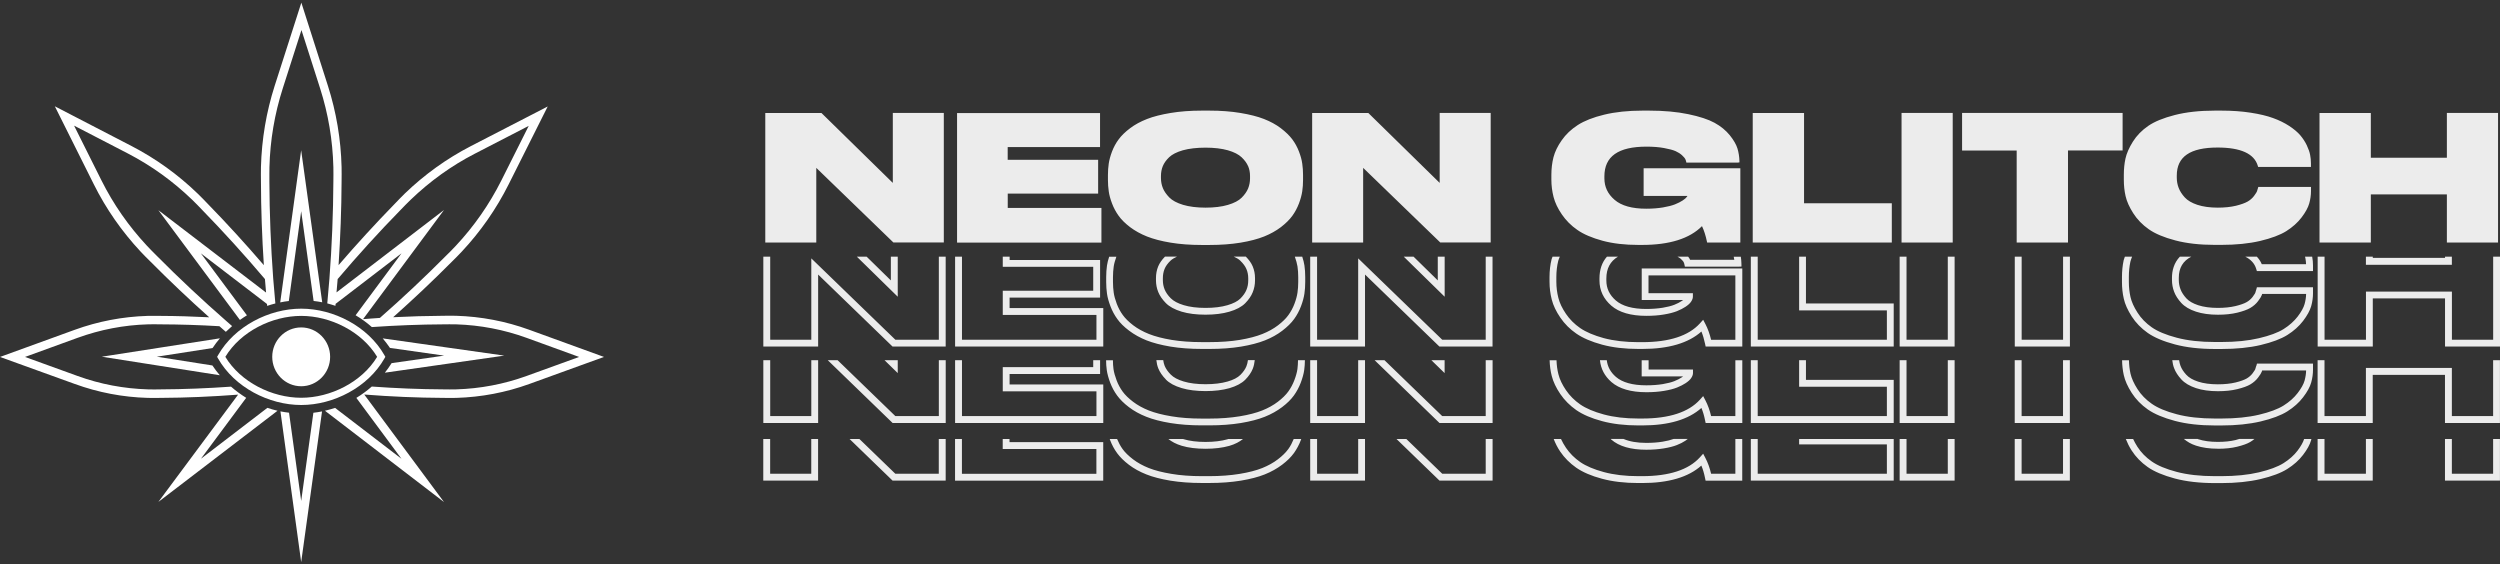
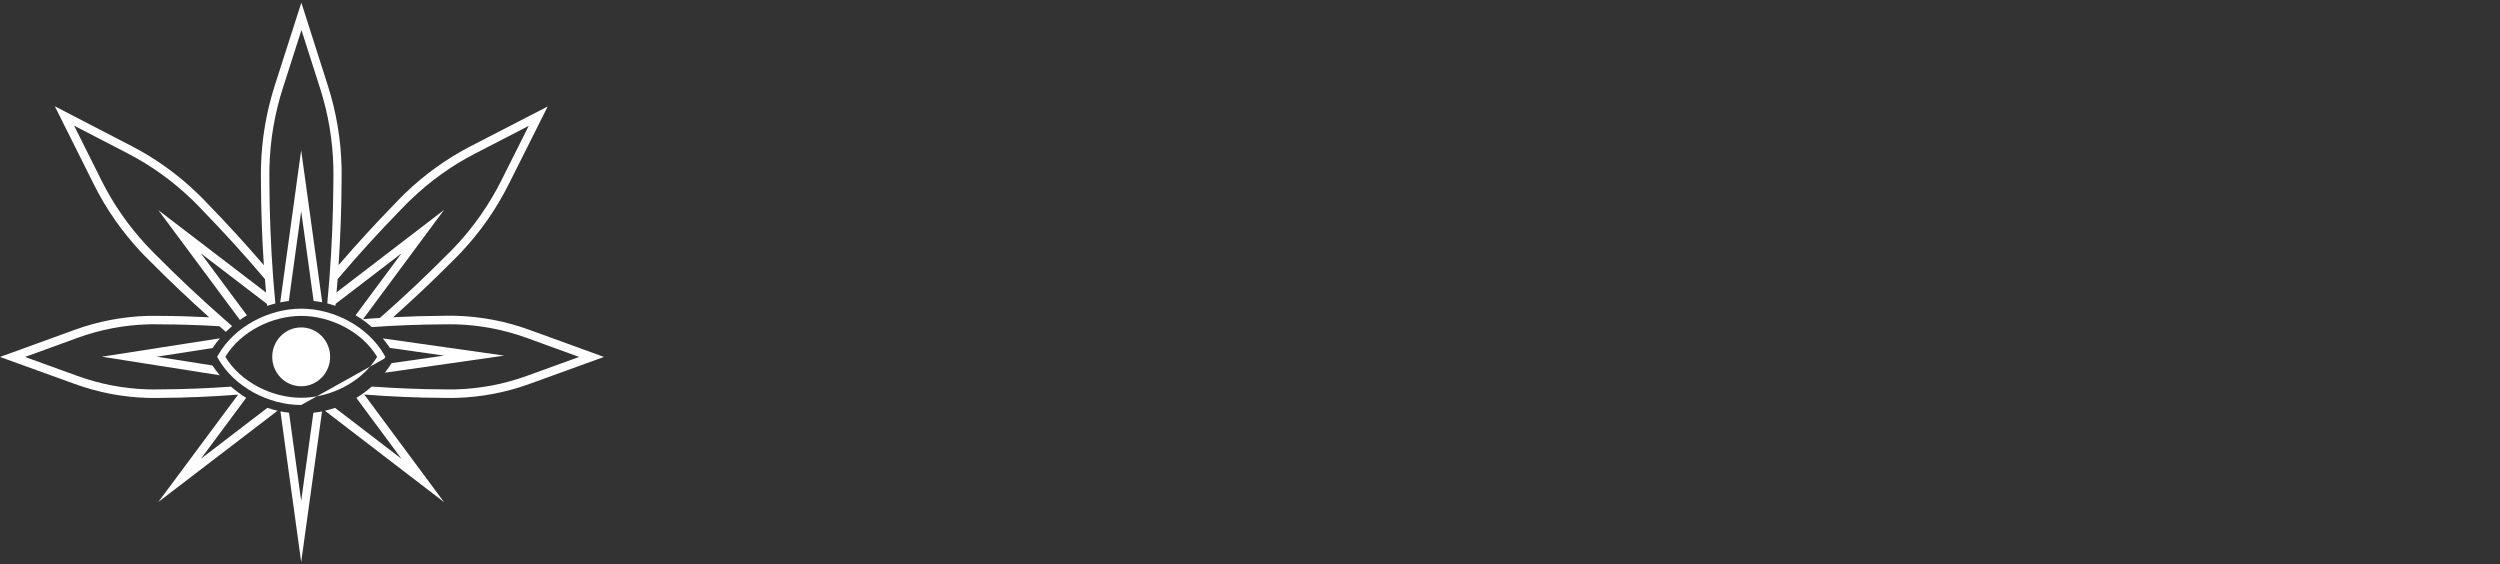
<svg xmlns="http://www.w3.org/2000/svg" width="226" height="51" viewBox="0 0 226 51" fill="none">
  <rect x="0" y="0" width="226" height="51" fill="#333333" stroke="none" />
-   <path d="M145.669 39.745C145.645 39.726 145.63 39.702 145.607 39.678H146.76C147.301 39.913 147.986 40.037 148.824 40.037C149.37 40.037 149.872 39.999 150.308 39.927C150.72 39.86 151.05 39.774 151.304 39.678H152.577C152.51 39.731 152.448 39.784 152.367 39.836C152.146 39.985 151.883 40.119 151.586 40.234C151.285 40.353 150.902 40.454 150.408 40.535C149.935 40.612 149.403 40.655 148.819 40.655C147.426 40.655 146.363 40.349 145.664 39.741L145.669 39.745ZM108.977 40.569C109.8 40.569 110.523 40.478 111.131 40.306C111.658 40.152 112.055 39.937 112.371 39.683H111.03C111.006 39.693 110.987 39.702 110.963 39.712C110.413 39.87 109.747 39.951 108.981 39.951C108.215 39.951 107.55 39.87 106.999 39.702C106.98 39.697 106.971 39.688 106.951 39.683H105.616C105.927 39.932 106.315 40.143 106.822 40.296C107.425 40.478 108.153 40.569 108.981 40.569H108.977ZM200.492 40.569C201.152 40.569 201.741 40.507 202.244 40.382C202.766 40.253 203.149 40.114 203.417 39.956C203.556 39.875 203.685 39.784 203.805 39.678H202.44C202.33 39.712 202.23 39.745 202.1 39.779C201.645 39.889 201.109 39.947 200.496 39.947C199.807 39.947 199.204 39.865 198.711 39.702C198.691 39.697 198.677 39.688 198.663 39.678H197.418C197.71 39.922 198.06 40.138 198.519 40.286C199.074 40.468 199.74 40.564 200.501 40.564L200.492 40.569ZM156.877 39.683V42.824H154.684C154.559 42.292 154.387 41.818 154.172 41.407L153.966 41.014L153.669 41.344C152.649 42.469 150.897 43.044 148.455 43.044H148.101C146.933 43.044 145.884 42.92 144.984 42.675C144.094 42.436 143.375 42.13 142.854 41.771C142.332 41.407 141.901 40.976 141.566 40.483C141.384 40.215 141.235 39.947 141.116 39.688H140.455C140.603 40.066 140.785 40.444 141.049 40.832C141.427 41.388 141.915 41.876 142.495 42.283C143.079 42.685 143.859 43.025 144.821 43.279C145.774 43.537 146.88 43.666 148.101 43.666H148.455C150.839 43.666 152.635 43.135 153.803 42.087C153.942 42.422 154.052 42.79 154.133 43.202L154.186 43.451H157.499V39.688H156.877V39.683ZM176.08 39.683V42.824H172.35V39.683H171.728V43.446H176.697V39.683H176.075H176.08ZM162.641 39.683V40.172H170.574V42.824H158.897V39.683H158.275V43.446H171.191V39.683H162.641ZM225.378 39.683V42.824H221.648V39.683H221.026V43.446H225.995V39.683H225.373H225.378ZM208.295 39.683C208.195 39.994 207.999 40.344 207.697 40.741C207.376 41.163 206.95 41.541 206.433 41.866C205.916 42.192 205.169 42.469 204.207 42.699C203.235 42.929 202.091 43.044 200.812 43.044H200.214C198.902 43.044 197.744 42.915 196.767 42.656C195.795 42.403 195.039 42.082 194.507 41.708C193.98 41.34 193.55 40.899 193.224 40.392C193.066 40.148 192.942 39.913 192.836 39.688H192.176C192.305 40.018 192.468 40.363 192.702 40.727C193.071 41.301 193.559 41.804 194.153 42.221C194.742 42.632 195.57 42.982 196.614 43.26C197.643 43.532 198.854 43.671 200.219 43.671H200.817C202.143 43.671 203.331 43.547 204.355 43.307C205.385 43.063 206.198 42.757 206.768 42.398C207.348 42.034 207.826 41.608 208.195 41.124C208.573 40.631 208.812 40.195 208.927 39.788C208.937 39.755 208.942 39.721 208.947 39.688H208.3L208.295 39.683ZM213.878 39.683V42.824H210.134V39.683H209.511V43.446H214.495V39.683H213.873H213.878ZM186.497 39.683V42.824H182.754V39.683H182.131V43.446H187.115V39.683H186.493H186.497ZM84.866 39.683V42.824H80.936L77.689 39.683H76.799L80.687 43.446H85.489V39.683H84.866ZM73.338 39.683V42.824H69.622V39.683H69V43.446H73.955V39.683H73.333H73.338ZM91.267 39.683H90.645V40.588H99.114V42.829H86.958V39.688H86.336V43.451H99.732V39.97H91.262V39.688L91.267 39.683ZM116.953 39.683C116.819 40.009 116.665 40.32 116.464 40.593C116.239 40.904 115.923 41.215 115.521 41.522C115.114 41.833 114.64 42.096 114.104 42.312C113.563 42.527 112.883 42.704 112.069 42.838C111.251 42.972 110.327 43.044 109.331 43.044H108.637C107.641 43.044 106.717 42.977 105.898 42.838C105.089 42.704 104.4 42.527 103.854 42.312C103.313 42.096 102.834 41.833 102.427 41.522C102.025 41.215 101.704 40.904 101.484 40.598C101.283 40.32 101.12 40.009 100.986 39.688H100.321C100.335 39.726 100.344 39.76 100.359 39.798C100.517 40.215 100.727 40.607 100.986 40.962C101.245 41.316 101.604 41.675 102.054 42.015C102.504 42.359 103.035 42.651 103.629 42.886C104.213 43.121 104.945 43.307 105.798 43.451C106.65 43.59 107.607 43.662 108.637 43.662H109.331C110.365 43.662 111.318 43.59 112.17 43.451C113.022 43.307 113.75 43.121 114.334 42.886C114.923 42.651 115.445 42.355 115.899 42.015C116.349 41.675 116.709 41.321 116.972 40.957C117.226 40.602 117.436 40.21 117.594 39.793C117.609 39.755 117.618 39.721 117.633 39.683H116.957H116.953ZM134.308 39.683V42.824H130.377L127.131 39.683H126.241L130.128 43.446H134.93V39.683H134.308ZM122.779 39.683V42.824H119.064V39.683H118.442V43.446H123.397V39.683H122.774H122.779ZM73.342 32.564V37.615H69.627V32.564H69.005V38.237H73.96V32.564H73.338H73.342ZM84.871 32.564V37.615H80.94L75.722 32.564H74.831L80.691 38.237H85.493V32.564H84.871ZM91.272 33.809H99.449V32.564H98.827V33.186H90.65V35.374H99.119V37.615H86.963V32.564H86.341V38.237H99.736V34.757H91.267V33.809H91.272ZM148.407 32.564V34.024H152.156C152.118 34.053 152.075 34.082 152.027 34.115C151.845 34.24 151.62 34.35 151.361 34.455C151.103 34.56 150.753 34.647 150.313 34.723C149.872 34.795 149.374 34.833 148.829 34.833C147.589 34.833 146.665 34.575 146.08 34.072C145.587 33.646 145.324 33.148 145.252 32.564H144.635C144.711 33.33 145.051 33.995 145.678 34.541C146.377 35.145 147.44 35.456 148.833 35.456C149.413 35.456 149.949 35.417 150.423 35.336C150.911 35.255 151.299 35.154 151.601 35.034C151.897 34.915 152.161 34.781 152.381 34.637C152.616 34.479 152.778 34.335 152.879 34.182C152.994 34.015 153.046 33.861 153.046 33.718V33.407H149.034V32.569H148.412L148.407 32.564ZM117.34 32.564C117.336 32.837 117.321 33.11 117.288 33.364C117.245 33.66 117.154 33.995 117.01 34.369C116.871 34.738 116.689 35.078 116.464 35.389C116.239 35.7 115.923 36.011 115.521 36.318C115.114 36.629 114.64 36.892 114.104 37.107C113.563 37.323 112.883 37.5 112.069 37.634C111.251 37.768 110.327 37.84 109.331 37.84H108.637C107.641 37.84 106.717 37.773 105.898 37.634C105.089 37.5 104.4 37.323 103.854 37.107C103.313 36.892 102.834 36.629 102.427 36.318C102.025 36.011 101.704 35.7 101.484 35.394C101.259 35.082 101.072 34.738 100.938 34.374C100.799 34.005 100.704 33.665 100.66 33.368C100.622 33.119 100.613 32.846 100.608 32.569H99.99C99.995 32.875 100.009 33.177 100.052 33.455C100.1 33.794 100.206 34.177 100.359 34.589C100.517 35.006 100.727 35.398 100.986 35.752C101.245 36.107 101.604 36.466 102.054 36.806C102.504 37.151 103.035 37.443 103.629 37.677C104.213 37.912 104.945 38.099 105.798 38.242C106.65 38.381 107.607 38.453 108.637 38.453H109.331C110.365 38.453 111.318 38.381 112.17 38.242C113.022 38.099 113.75 37.912 114.334 37.677C114.923 37.443 115.445 37.146 115.899 36.806C116.349 36.466 116.709 36.112 116.972 35.748C117.226 35.394 117.436 35.001 117.594 34.584C117.747 34.173 117.853 33.79 117.901 33.45C117.944 33.167 117.958 32.866 117.963 32.564H117.345H117.34ZM130.593 32.564H129.4L130.593 33.727V32.564ZM81.156 32.564H79.964L81.156 33.727V32.564ZM105.391 34.307C105.716 34.637 106.195 34.896 106.822 35.082C107.425 35.264 108.153 35.355 108.981 35.355C109.81 35.355 110.528 35.264 111.136 35.092C111.763 34.91 112.246 34.651 112.567 34.331C112.883 34.01 113.113 33.679 113.247 33.344C113.348 33.095 113.4 32.832 113.429 32.559H112.811C112.787 32.746 112.749 32.933 112.677 33.11C112.572 33.368 112.39 33.632 112.132 33.89C111.883 34.139 111.49 34.345 110.963 34.493C110.413 34.651 109.747 34.733 108.981 34.733C108.215 34.733 107.55 34.651 106.999 34.484C106.477 34.326 106.085 34.12 105.836 33.861C105.577 33.603 105.395 33.335 105.285 33.072C105.218 32.909 105.18 32.732 105.156 32.554H104.534C104.562 32.813 104.615 33.067 104.711 33.306C104.85 33.646 105.079 33.981 105.391 34.297V34.307ZM122.779 32.564V37.615H119.064V32.564H118.442V38.237H123.397V32.564H122.774H122.779ZM203.958 33.095C203.929 33.201 203.9 33.297 203.872 33.383C203.867 33.397 203.829 33.488 203.628 33.756C203.489 33.938 203.312 34.091 203.101 34.216C202.885 34.34 202.546 34.465 202.095 34.575C201.641 34.685 201.104 34.742 200.492 34.742C199.802 34.742 199.199 34.661 198.706 34.498C198.232 34.345 197.873 34.134 197.638 33.876C197.394 33.612 197.217 33.34 197.116 33.067C197.054 32.904 197.016 32.736 196.992 32.564H196.374C196.403 32.813 196.451 33.057 196.542 33.287C196.671 33.632 196.891 33.967 197.188 34.292C197.495 34.632 197.945 34.895 198.519 35.087C199.074 35.269 199.74 35.365 200.501 35.365C201.162 35.365 201.751 35.303 202.253 35.178C202.775 35.049 203.158 34.91 203.426 34.752C203.704 34.589 203.943 34.383 204.13 34.134C204.322 33.885 204.422 33.713 204.47 33.584C204.48 33.555 204.489 33.522 204.499 33.488H208.473C208.468 33.785 208.42 34.091 208.334 34.407C208.243 34.733 208.032 35.111 207.707 35.532C207.386 35.954 206.96 36.332 206.443 36.657C205.926 36.983 205.179 37.261 204.216 37.49C203.244 37.72 202.1 37.835 200.822 37.835H200.224C198.912 37.835 197.753 37.706 196.776 37.447C195.805 37.194 195.048 36.873 194.517 36.499C193.99 36.131 193.559 35.69 193.234 35.183C192.903 34.67 192.693 34.197 192.597 33.775C192.511 33.392 192.468 32.985 192.458 32.569H191.836C191.845 33.033 191.893 33.483 191.989 33.909C192.099 34.402 192.338 34.943 192.707 35.518C193.076 36.093 193.564 36.595 194.158 37.012C194.747 37.423 195.575 37.773 196.618 38.051C197.648 38.324 198.859 38.462 200.224 38.462H200.822C202.148 38.462 203.335 38.338 204.36 38.099C205.389 37.854 206.203 37.548 206.773 37.189C207.352 36.825 207.831 36.399 208.2 35.915C208.578 35.422 208.817 34.986 208.932 34.58C209.042 34.187 209.095 33.799 209.095 33.426V32.87H204.03L203.967 33.1L203.958 33.095ZM134.308 32.564V37.615H130.377L125.159 32.564H124.268L130.128 38.237H134.93V32.564H134.308ZM186.497 32.564V37.615H182.754V32.564H182.131V38.237H187.115V32.564H186.493H186.497ZM225.378 32.564V37.615H221.648V33.263H213.878V37.615H210.134V32.564H209.511V38.237H214.495V33.885H221.026V38.237H225.995V32.564H225.373H225.378ZM156.877 32.564V37.615H154.684C154.559 37.084 154.387 36.609 154.172 36.198L153.966 35.805L153.669 36.136C152.649 37.261 150.897 37.835 148.455 37.835H148.101C146.933 37.835 145.884 37.711 144.984 37.467C144.094 37.227 143.375 36.921 142.854 36.562C142.332 36.198 141.901 35.767 141.566 35.274C141.226 34.776 140.996 34.292 140.881 33.833C140.776 33.426 140.723 33 140.709 32.569H140.086C140.101 33.052 140.158 33.526 140.278 33.986C140.412 34.517 140.675 35.068 141.053 35.623C141.432 36.179 141.92 36.667 142.499 37.074C143.083 37.476 143.864 37.816 144.826 38.07C145.779 38.328 146.885 38.458 148.106 38.458H148.46C150.844 38.458 152.64 37.926 153.808 36.878C153.947 37.213 154.057 37.581 154.138 37.993L154.191 38.242H157.504V32.569H156.881L156.877 32.564ZM163.263 32.564H162.641V34.963H170.574V37.615H158.897V32.564H158.275V38.237H171.191V34.34H163.258V32.564H163.263ZM176.08 32.564V37.615H172.35V32.564H171.728V38.237H176.697V32.564H176.075H176.08ZM81.156 23.204H80.533V25.349L78.345 23.204H77.46L81.156 26.824V23.204ZM91.272 26.905H99.449V23.501H91.272V23.204H90.65V24.119H98.827V26.283H90.65V28.471H99.119V30.711H86.963V23.204H86.341V31.329H99.736V27.848H91.267V26.9L91.272 26.905ZM117.704 23.204H117.053C117.168 23.525 117.25 23.822 117.293 24.085C117.336 24.387 117.36 24.707 117.36 25.043V25.502C117.36 25.833 117.336 26.158 117.293 26.455C117.25 26.752 117.159 27.092 117.02 27.46C116.881 27.834 116.694 28.174 116.474 28.48C116.254 28.787 115.938 29.098 115.531 29.409C115.129 29.715 114.65 29.983 114.114 30.194C113.577 30.41 112.893 30.587 112.084 30.726C111.275 30.86 110.351 30.927 109.345 30.927H108.651C107.646 30.927 106.722 30.86 105.912 30.726C105.099 30.591 104.414 30.41 103.868 30.194C103.327 29.979 102.848 29.715 102.446 29.409C102.034 29.093 101.719 28.782 101.503 28.48C101.278 28.174 101.096 27.829 100.957 27.465C100.818 27.096 100.723 26.757 100.68 26.46C100.637 26.158 100.613 25.837 100.613 25.507V25.047C100.613 24.712 100.637 24.392 100.68 24.09C100.718 23.827 100.804 23.53 100.919 23.209H100.268C100.177 23.487 100.105 23.76 100.072 23.999C100.024 24.329 100 24.679 100 25.043V25.502C100 25.866 100.024 26.216 100.072 26.546C100.119 26.886 100.225 27.269 100.383 27.681C100.541 28.102 100.751 28.49 101.005 28.839C101.259 29.198 101.608 29.543 102.078 29.897C102.528 30.237 103.059 30.534 103.648 30.769C104.232 30.998 104.96 31.19 105.817 31.334C106.659 31.472 107.617 31.544 108.656 31.544H109.35C110.394 31.544 111.346 31.472 112.189 31.334C113.046 31.19 113.774 30.998 114.353 30.769C114.942 30.534 115.469 30.242 115.919 29.897C116.378 29.543 116.732 29.198 116.991 28.839C117.245 28.49 117.455 28.097 117.613 27.676C117.767 27.264 117.872 26.881 117.92 26.541C117.968 26.211 117.992 25.861 117.992 25.497V25.038C117.992 24.674 117.968 24.325 117.92 23.994C117.886 23.75 117.814 23.482 117.723 23.204H117.704ZM112.127 23.573C112.385 23.822 112.572 24.071 112.677 24.325C112.783 24.573 112.84 24.851 112.84 25.148V25.363C112.84 25.66 112.787 25.943 112.677 26.206C112.572 26.465 112.39 26.728 112.132 26.986C111.883 27.235 111.49 27.436 110.963 27.59C110.418 27.752 109.752 27.834 108.981 27.834C108.211 27.834 107.55 27.752 107.004 27.585C106.477 27.427 106.09 27.216 105.836 26.962C105.577 26.704 105.395 26.436 105.285 26.172C105.175 25.904 105.123 25.627 105.123 25.325V25.143C105.123 24.846 105.175 24.564 105.276 24.315C105.376 24.066 105.553 23.817 105.812 23.568C105.956 23.429 106.161 23.309 106.396 23.199H105.314C105.036 23.482 104.826 23.779 104.701 24.08C104.567 24.406 104.5 24.76 104.5 25.143V25.325C104.5 25.699 104.567 26.062 104.706 26.402C104.845 26.742 105.075 27.073 105.386 27.393C105.711 27.724 106.19 27.982 106.817 28.174C107.421 28.356 108.148 28.447 108.977 28.447C109.805 28.447 110.528 28.356 111.131 28.178C111.758 27.997 112.242 27.738 112.562 27.417C112.878 27.096 113.108 26.766 113.242 26.431C113.381 26.091 113.453 25.732 113.453 25.354V25.138C113.453 24.76 113.381 24.401 113.242 24.076C113.118 23.774 112.902 23.482 112.62 23.195H111.528C111.768 23.305 111.974 23.424 112.122 23.563L112.127 23.573ZM130.597 23.204H129.975V25.349L127.787 23.204H126.901L130.597 26.824V23.204ZM221.653 23.204H221.03V23.314H214.5V23.204H213.878V23.937H221.648V23.204H221.653ZM156.781 23.487H152.783C152.769 23.453 152.75 23.42 152.735 23.381C152.707 23.329 152.663 23.267 152.611 23.204H151.644C151.744 23.267 151.859 23.319 151.936 23.391C152.132 23.573 152.18 23.654 152.189 23.673C152.223 23.736 152.247 23.798 152.261 23.865L152.314 24.109H157.111L157.432 24.095L157.422 23.774C157.418 23.582 157.398 23.396 157.37 23.209H156.728C156.742 23.305 156.771 23.391 156.781 23.491V23.487ZM84.871 23.204V30.711H80.94L73.342 23.357V30.711H69.627V23.204H69.005V31.329H73.96V24.818L80.687 31.329H85.489V23.204H84.866H84.871ZM209.014 23.204H208.372C208.382 23.247 208.401 23.29 208.406 23.329C208.439 23.515 208.463 23.702 208.468 23.884H204.465C204.36 23.625 204.207 23.405 204.02 23.204H202.976C203.479 23.458 203.809 23.817 203.953 24.281L204.02 24.502H209.095V23.994C209.095 23.74 209.071 23.477 209.023 23.214V23.204H209.014ZM203.963 26.187C203.934 26.297 203.905 26.388 203.876 26.474C203.872 26.488 203.833 26.579 203.632 26.848C203.489 27.029 203.312 27.188 203.106 27.307C202.885 27.436 202.546 27.556 202.1 27.666C201.636 27.776 201.1 27.834 200.496 27.834C199.807 27.834 199.204 27.752 198.711 27.59C198.237 27.432 197.878 27.226 197.643 26.967C197.399 26.699 197.222 26.426 197.121 26.158C197.016 25.89 196.963 25.603 196.963 25.301V25.114C196.963 24.214 197.346 23.587 198.093 23.204H197.059C196.523 23.769 196.346 24.468 196.346 25.114V25.301C196.346 25.679 196.413 26.043 196.542 26.378C196.671 26.723 196.891 27.058 197.188 27.384C197.495 27.719 197.945 27.987 198.519 28.174C199.074 28.356 199.74 28.451 200.501 28.451C201.152 28.451 201.741 28.389 202.253 28.265C202.771 28.136 203.154 27.997 203.426 27.839C203.704 27.676 203.943 27.47 204.13 27.221C204.322 26.972 204.422 26.8 204.47 26.666C204.48 26.637 204.489 26.603 204.499 26.57H208.473C208.468 26.867 208.42 27.178 208.334 27.489C208.243 27.815 208.032 28.193 207.707 28.619C207.381 29.04 206.96 29.419 206.443 29.744C205.926 30.07 205.174 30.347 204.216 30.572C203.249 30.802 202.11 30.917 200.822 30.917H200.224C198.912 30.917 197.753 30.788 196.776 30.529C195.805 30.276 195.043 29.955 194.517 29.586C193.99 29.218 193.554 28.772 193.234 28.265C192.903 27.752 192.693 27.279 192.597 26.857C192.501 26.422 192.448 25.962 192.448 25.483V25.038C192.448 24.549 192.496 24.08 192.587 23.659C192.616 23.515 192.683 23.357 192.741 23.204H192.089C192.056 23.314 192.003 23.424 191.979 23.53C191.879 23.999 191.826 24.506 191.826 25.043V25.488C191.826 26.015 191.879 26.522 191.989 26.996C192.099 27.494 192.334 28.02 192.707 28.605C193.076 29.179 193.564 29.682 194.158 30.098C194.747 30.51 195.575 30.86 196.618 31.137C197.648 31.41 198.859 31.549 200.224 31.549H200.822C202.158 31.549 203.345 31.429 204.36 31.19C205.389 30.946 206.198 30.644 206.773 30.285C207.352 29.921 207.831 29.495 208.2 29.012C208.568 28.528 208.817 28.078 208.932 27.676C209.042 27.283 209.095 26.895 209.095 26.522V25.967H204.025L203.963 26.197V26.187ZM186.502 23.204V30.711H182.758V23.204H182.136V31.329H187.12V23.204H186.497H186.502ZM225.382 23.204V30.711H221.653V26.359H213.883V30.711H210.139V23.204H209.516V31.329H214.5V26.977H221.03V31.329H226V23.204H225.378H225.382ZM163.263 23.204H162.641V28.059H170.574V30.711H158.897V23.204H158.275V31.329H171.191V27.436H163.258V23.204H163.263ZM176.08 23.204V30.711H172.35V23.204H171.728V31.329H176.697V23.204H176.075H176.08ZM148.407 27.12H152.156C152.118 27.149 152.075 27.178 152.027 27.211C151.85 27.331 151.625 27.446 151.361 27.551C151.093 27.657 150.739 27.748 150.308 27.82C149.863 27.891 149.365 27.93 148.824 27.93C147.584 27.93 146.66 27.671 146.076 27.168C145.496 26.666 145.214 26.072 145.214 25.349V25.181C145.214 24.272 145.568 23.621 146.262 23.204H145.267C144.826 23.702 144.592 24.358 144.592 25.181V25.349C144.592 26.249 144.955 27.02 145.669 27.637C146.368 28.241 147.431 28.552 148.824 28.552C149.403 28.552 149.935 28.514 150.413 28.432C150.887 28.356 151.285 28.25 151.591 28.131C151.897 28.006 152.151 27.877 152.371 27.733C152.606 27.575 152.769 27.427 152.869 27.279C152.984 27.111 153.037 26.958 153.037 26.814V26.503H149.025V24.894H156.877V30.716H154.684C154.555 30.184 154.387 29.711 154.172 29.299L153.966 28.906L153.669 29.237C152.649 30.362 150.897 30.931 148.455 30.931H148.101C146.933 30.931 145.884 30.807 144.984 30.568C144.089 30.323 143.371 30.017 142.849 29.658C142.332 29.299 141.896 28.868 141.561 28.37C141.226 27.877 140.991 27.393 140.876 26.929C140.757 26.46 140.694 25.971 140.694 25.474V25.043C140.694 24.53 140.752 24.032 140.867 23.573C140.896 23.453 140.958 23.329 141.006 23.204H140.35C140.326 23.276 140.287 23.348 140.268 23.42C140.139 23.927 140.077 24.478 140.077 25.038V25.469C140.077 26.015 140.144 26.555 140.278 27.077C140.412 27.609 140.675 28.159 141.053 28.71C141.432 29.27 141.92 29.759 142.499 30.156C143.079 30.558 143.859 30.893 144.826 31.156C145.779 31.415 146.88 31.544 148.106 31.544H148.46C150.849 31.544 152.64 31.013 153.808 29.969C153.942 30.299 154.052 30.673 154.138 31.08L154.191 31.329H157.504V24.267H148.412V27.116L148.407 27.12ZM134.308 23.204V30.711H130.377L122.779 23.357V30.711H119.064V23.204H118.442V31.329H123.397V24.818L130.123 31.329H134.925V23.204H134.303H134.308ZM80.706 16.53L74.3 10.254L74.262 10.215H69.182V21.926H73.792V15.175L80.725 21.883L80.763 21.921H85.321V10.211H80.71V16.526L80.706 16.53ZM91.095 17.502H99.272V14.448H91.095V13.294H99.444V10.22H86.518V21.931H99.569V18.8H91.1V17.507L91.095 17.502ZM117.723 14.792C117.771 15.113 117.795 15.458 117.795 15.812V16.272C117.795 16.626 117.771 16.966 117.723 17.291C117.676 17.622 117.575 17.991 117.427 18.388C117.273 18.795 117.072 19.173 116.828 19.508C116.579 19.853 116.239 20.188 115.794 20.533C115.358 20.863 114.846 21.15 114.272 21.38C113.707 21.605 112.989 21.797 112.146 21.936C111.313 22.074 110.365 22.146 109.331 22.146H108.637C107.602 22.146 106.659 22.074 105.826 21.936C104.979 21.797 104.261 21.605 103.691 21.38C103.112 21.15 102.599 20.863 102.159 20.533C101.709 20.188 101.369 19.853 101.125 19.508C100.881 19.168 100.675 18.79 100.526 18.388C100.373 17.986 100.273 17.617 100.23 17.291C100.182 16.971 100.158 16.626 100.158 16.272V15.812C100.158 15.458 100.182 15.113 100.23 14.792C100.277 14.462 100.378 14.098 100.526 13.701C100.68 13.299 100.881 12.925 101.13 12.595C101.374 12.26 101.723 11.92 102.164 11.589C102.599 11.259 103.116 10.982 103.696 10.756C104.27 10.531 104.988 10.35 105.831 10.211C106.659 10.072 107.607 10 108.641 10H109.336C110.36 10 111.303 10.072 112.132 10.211C112.969 10.35 113.688 10.531 114.262 10.756C114.841 10.982 115.354 11.259 115.785 11.589C116.215 11.915 116.565 12.255 116.819 12.59C117.068 12.925 117.273 13.294 117.427 13.701C117.58 14.098 117.68 14.462 117.723 14.792ZM112.831 15.027C112.716 14.754 112.519 14.481 112.242 14.218C111.969 13.959 111.552 13.744 111.002 13.586C110.442 13.428 109.762 13.347 108.981 13.347C108.201 13.347 107.488 13.428 106.927 13.586C106.377 13.744 105.965 13.955 105.692 14.213C105.419 14.476 105.228 14.749 105.118 15.017C105.008 15.29 104.95 15.587 104.95 15.913V16.095C104.95 16.415 105.008 16.722 105.123 17.004C105.237 17.287 105.438 17.574 105.707 17.852C105.975 18.125 106.396 18.35 106.947 18.517C107.512 18.685 108.191 18.771 108.977 18.771C109.762 18.771 110.442 18.689 111.006 18.522C111.562 18.359 111.978 18.139 112.246 17.871C112.519 17.598 112.716 17.316 112.831 17.033C112.945 16.75 113.003 16.444 113.003 16.123V15.908C113.003 15.587 112.945 15.29 112.831 15.017V15.027ZM130.143 16.53L123.737 10.254L123.698 10.215H118.619V21.926H123.229V15.175L130.162 21.883L130.2 21.921H134.758V10.211H130.147V16.526L130.143 16.53ZM148.575 17.713H152.544C152.544 17.713 152.515 17.761 152.496 17.789C152.429 17.885 152.304 18 152.118 18.12C151.931 18.244 151.692 18.364 151.419 18.474C151.141 18.584 150.777 18.675 150.332 18.752C149.882 18.828 149.37 18.867 148.819 18.867C147.536 18.867 146.574 18.599 145.956 18.062C145.334 17.526 145.037 16.889 145.037 16.114V15.946C145.037 14.136 146.286 13.256 148.853 13.256C149.446 13.256 149.982 13.299 150.442 13.385C150.902 13.471 151.251 13.562 151.481 13.667C151.706 13.768 151.897 13.892 152.051 14.031C152.242 14.213 152.314 14.309 152.338 14.357C152.376 14.428 152.405 14.51 152.424 14.591L152.448 14.697H157.106L157.245 14.682V14.543C157.231 14.156 157.173 13.782 157.068 13.428C156.958 13.069 156.728 12.667 156.374 12.226C156.02 11.791 155.56 11.412 154.995 11.101C154.435 10.795 153.635 10.531 152.62 10.321C151.61 10.11 150.418 10 149.078 10H148.479C147.182 10 146.018 10.124 145.027 10.364C144.027 10.603 143.222 10.924 142.633 11.302C142.04 11.685 141.551 12.145 141.183 12.676C140.809 13.203 140.56 13.725 140.431 14.227C140.307 14.725 140.244 15.257 140.244 15.807V16.238C140.244 16.77 140.311 17.296 140.441 17.804C140.57 18.316 140.824 18.848 141.192 19.384C141.561 19.925 142.03 20.399 142.595 20.787C143.155 21.179 143.921 21.505 144.869 21.763C145.808 22.017 146.894 22.141 148.101 22.141H148.455C150.921 22.141 152.74 21.572 153.86 20.442C154.047 20.839 154.195 21.303 154.301 21.816L154.325 21.926H157.327V15.209H148.584V17.713H148.575ZM163.086 10.215H158.447V21.926H171.019V18.378H163.086V10.211V10.215ZM171.9 21.926H176.525V10.211H171.9V21.921V21.926ZM177.372 13.61H182.308V21.926H186.947V13.605H191.884V10.211H177.372V13.605V13.61ZM208.54 13.146C208.386 12.82 208.185 12.514 207.946 12.231C207.702 11.944 207.362 11.661 206.941 11.384C206.519 11.111 206.031 10.867 205.48 10.67C204.944 10.474 204.264 10.311 203.455 10.187C202.665 10.062 201.775 10 200.812 10H200.214C198.845 10 197.633 10.134 196.604 10.397C195.575 10.661 194.766 10.991 194.196 11.384C193.626 11.776 193.157 12.255 192.812 12.806C192.468 13.356 192.243 13.873 192.142 14.333C192.042 14.788 191.994 15.286 191.994 15.807V16.253C191.994 16.765 192.046 17.258 192.152 17.727C192.257 18.201 192.492 18.723 192.846 19.278C193.2 19.834 193.674 20.322 194.249 20.724C194.818 21.126 195.627 21.466 196.652 21.734C197.667 22.003 198.864 22.137 200.214 22.137H200.812C202.134 22.137 203.312 22.017 204.312 21.782C205.322 21.543 206.117 21.246 206.677 20.897C207.237 20.542 207.702 20.131 208.056 19.666C208.41 19.202 208.65 18.771 208.755 18.388C208.86 18.015 208.913 17.641 208.913 17.282V16.899H204.149L204.121 17C204.092 17.11 204.058 17.21 204.03 17.296C204.015 17.339 203.958 17.454 203.762 17.718C203.608 17.919 203.412 18.091 203.187 18.22C202.952 18.354 202.598 18.484 202.134 18.599C201.66 18.713 201.104 18.771 200.487 18.771C199.778 18.771 199.156 18.685 198.644 18.517C198.141 18.35 197.758 18.125 197.504 17.847C197.246 17.564 197.059 17.272 196.949 16.98C196.839 16.693 196.781 16.387 196.781 16.061V15.874C196.781 14.165 197.988 13.337 200.472 13.337C202.56 13.337 203.781 13.892 204.106 14.993L204.135 15.089H208.908V14.754C208.908 14.51 208.884 14.261 208.836 14.007C208.789 13.749 208.688 13.466 208.535 13.136L208.54 13.146ZM221.198 10.215V14.261H214.323V10.215H209.684V21.926H214.323V17.574H221.198V21.926H225.823V10.211H221.198V10.215Z" fill="#ECECEC" />
  <path d="M27.221 13.561L29.128 27.327C28.87 27.275 28.607 27.238 28.35 27.207L27.227 19.094L26.109 27.212C25.846 27.243 25.588 27.28 25.331 27.337L27.227 13.566L27.221 13.561ZM29.107 37.194C28.849 37.246 28.587 37.282 28.329 37.314L27.227 45.285L26.129 37.309C25.867 37.277 25.609 37.241 25.351 37.188L27.227 50.813L29.112 37.194H29.107ZM19.865 33.917C19.628 33.639 19.406 33.346 19.2 33.038L14.172 32.247L19.216 31.462C19.422 31.153 19.643 30.86 19.88 30.583L9.201 32.247L19.865 33.922V33.917ZM34.593 30.583C34.825 30.86 35.047 31.148 35.253 31.452L40.152 32.148L35.402 32.828C35.212 33.127 35.011 33.414 34.789 33.692L45.587 32.148L34.588 30.588L34.593 30.583ZM54.597 32.268L47.849 34.712C45.726 35.482 43.511 35.901 41.255 35.969C41.054 35.974 40.853 35.974 40.652 35.974C40.451 35.974 40.266 35.974 40.07 35.969C37.726 35.958 35.325 35.853 32.929 35.665L40.137 45.385L29.375 37.131C29.684 37.057 29.993 36.974 30.292 36.874L36.294 41.475L32.213 35.969C32.708 35.67 33.177 35.325 33.609 34.943C35.778 35.1 37.947 35.189 40.08 35.199C40.281 35.205 40.461 35.199 40.662 35.205C40.853 35.205 41.043 35.205 41.234 35.199C43.413 35.136 45.551 34.728 47.596 33.99L52.351 32.268L47.602 30.541C45.556 29.798 43.413 29.389 41.239 29.321C41.028 29.316 40.812 29.316 40.611 29.316C40.42 29.316 40.26 29.316 40.101 29.321C37.963 29.332 35.789 29.416 33.615 29.567C33.161 29.164 32.667 28.808 32.146 28.5L36.299 22.899L30.338 27.468C30.333 27.526 30.328 27.589 30.323 27.646C30.081 27.563 29.833 27.495 29.586 27.427C29.658 26.678 29.725 25.924 29.782 25.171C30.003 22.239 30.122 19.287 30.137 16.398C30.142 16.178 30.142 15.974 30.142 15.765C30.142 15.545 30.142 15.33 30.137 15.116C30.076 12.682 29.674 10.29 28.942 8.003L27.252 2.716L25.558 8.003C24.826 10.29 24.419 12.682 24.357 15.116C24.352 15.336 24.352 15.545 24.352 15.765C24.352 15.974 24.352 16.178 24.352 16.393C24.362 19.282 24.481 22.234 24.697 25.171C24.754 25.93 24.821 26.678 24.893 27.432C24.646 27.495 24.398 27.568 24.151 27.652C24.151 27.594 24.141 27.536 24.136 27.479L18.16 22.904L22.322 28.505C22.106 28.636 21.895 28.777 21.689 28.924L14.316 19L24.053 26.448C24.017 26.04 23.976 25.636 23.95 25.228C22.116 23.061 20.2 20.952 18.263 18.963C18.113 18.806 17.974 18.659 17.825 18.508C17.67 18.351 17.526 18.204 17.366 18.052C15.63 16.377 13.678 14.974 11.571 13.88L6.697 11.358L9.175 16.314C10.247 18.46 11.627 20.439 13.276 22.208C13.415 22.36 13.554 22.501 13.698 22.648C13.873 22.826 14.013 22.967 14.162 23.114C16.181 25.15 18.319 27.154 20.514 29.07C20.669 29.206 20.828 29.342 20.983 29.478C20.787 29.646 20.602 29.819 20.416 29.997C20.282 29.881 20.148 29.766 20.019 29.651C19.958 29.599 19.896 29.541 19.834 29.489C18.057 29.384 16.269 29.326 14.523 29.321C14.09 29.311 13.704 29.311 13.374 29.321C11.195 29.384 9.057 29.798 7.011 30.541L2.262 32.268L7.017 33.99C9.062 34.733 11.205 35.136 13.379 35.199C13.765 35.21 14.141 35.21 14.523 35.199C16.625 35.189 18.757 35.105 20.885 34.953C21.312 35.33 21.776 35.665 22.255 35.964L18.165 41.47L24.172 36.869C24.471 36.974 24.78 37.057 25.089 37.131L14.316 45.374L21.524 35.676C19.185 35.853 16.836 35.958 14.533 35.969C14.347 35.974 14.157 35.974 13.961 35.974C13.765 35.974 13.559 35.974 13.358 35.969C11.102 35.906 8.881 35.482 6.764 34.712L0 32.268L6.744 29.819C8.861 29.049 11.081 28.625 13.338 28.557C13.554 28.552 13.776 28.547 13.982 28.552C14.183 28.552 14.353 28.552 14.523 28.557C15.965 28.562 17.438 28.61 18.912 28.683C17.088 27.055 15.311 25.369 13.621 23.668C13.472 23.522 13.327 23.375 13.173 23.224C12.998 23.046 12.853 22.899 12.709 22.742C11.009 20.921 9.587 18.879 8.485 16.67L4.956 9.609L11.9 13.205C14.074 14.331 16.084 15.775 17.871 17.503C18.031 17.66 18.185 17.811 18.345 17.974C18.494 18.125 18.644 18.277 18.788 18.434C20.509 20.198 22.204 22.056 23.852 23.972C23.687 21.439 23.595 18.9 23.59 16.409C23.59 16.199 23.584 15.99 23.584 15.77C23.584 15.545 23.584 15.325 23.59 15.1C23.657 12.593 24.074 10.128 24.826 7.772L27.242 0.24L29.648 7.772C30.4 10.128 30.817 12.593 30.879 15.1C30.884 15.325 30.884 15.545 30.884 15.77C30.884 15.99 30.884 16.199 30.879 16.414C30.869 18.9 30.771 21.433 30.606 23.967C32.249 22.061 33.955 20.198 35.681 18.429C35.82 18.277 35.969 18.131 36.118 17.974C36.278 17.811 36.428 17.66 36.587 17.503C38.38 15.775 40.389 14.331 42.563 13.21L49.513 9.625L45.974 16.681C44.866 18.89 43.444 20.931 41.744 22.747C41.59 22.909 41.44 23.067 41.28 23.229C41.121 23.391 40.976 23.538 40.827 23.679C39.142 25.375 37.365 27.05 35.541 28.677C37.061 28.599 38.576 28.557 40.065 28.547C40.25 28.541 40.441 28.541 40.636 28.541C40.868 28.541 41.054 28.541 41.239 28.547C43.496 28.615 45.716 29.039 47.833 29.808L54.577 32.258L54.597 32.268ZM34.336 28.745C36.402 26.934 38.411 25.045 40.312 23.129C40.461 22.983 40.6 22.841 40.745 22.7C40.909 22.533 41.059 22.381 41.208 22.218C42.857 20.455 44.237 18.471 45.314 16.33L47.797 11.379L42.919 13.896C40.806 14.985 38.859 16.388 37.118 18.063C36.963 18.214 36.814 18.361 36.659 18.518C36.51 18.67 36.371 18.811 36.227 18.963C34.274 20.957 32.358 23.067 30.524 25.228C30.493 25.631 30.451 26.029 30.421 26.432L40.137 18.984L32.821 28.85C33.326 28.808 33.831 28.772 34.336 28.74V28.745Z" fill="white" />
-   <path d="M27.232 36.612C24.3 36.612 21.194 35.005 19.721 32.42L19.628 32.258L19.721 32.095C21.194 29.51 24.306 27.903 27.232 27.903C30.158 27.903 33.27 29.51 34.743 32.095L34.836 32.258L34.743 32.42C33.27 35.005 30.158 36.612 27.232 36.612ZM20.37 32.258C21.75 34.545 24.589 35.958 27.232 35.958C29.875 35.958 32.713 34.545 34.094 32.258C32.713 29.97 29.875 28.557 27.232 28.557C24.589 28.557 21.75 29.97 20.37 32.258Z" fill="white" />
+   <path d="M27.232 36.612C24.3 36.612 21.194 35.005 19.721 32.42L19.628 32.258L19.721 32.095C21.194 29.51 24.306 27.903 27.232 27.903C30.158 27.903 33.27 29.51 34.743 32.095L34.836 32.258L34.743 32.42ZM20.37 32.258C21.75 34.545 24.589 35.958 27.232 35.958C29.875 35.958 32.713 34.545 34.094 32.258C32.713 29.97 29.875 28.557 27.232 28.557C24.589 28.557 21.75 29.97 20.37 32.258Z" fill="white" />
  <path d="M27.227 34.917C28.672 34.917 29.844 33.726 29.844 32.258C29.844 30.789 28.672 29.599 27.227 29.599C25.781 29.599 24.61 30.789 24.61 32.258C24.61 33.726 25.781 34.917 27.227 34.917Z" fill="white" />
</svg>